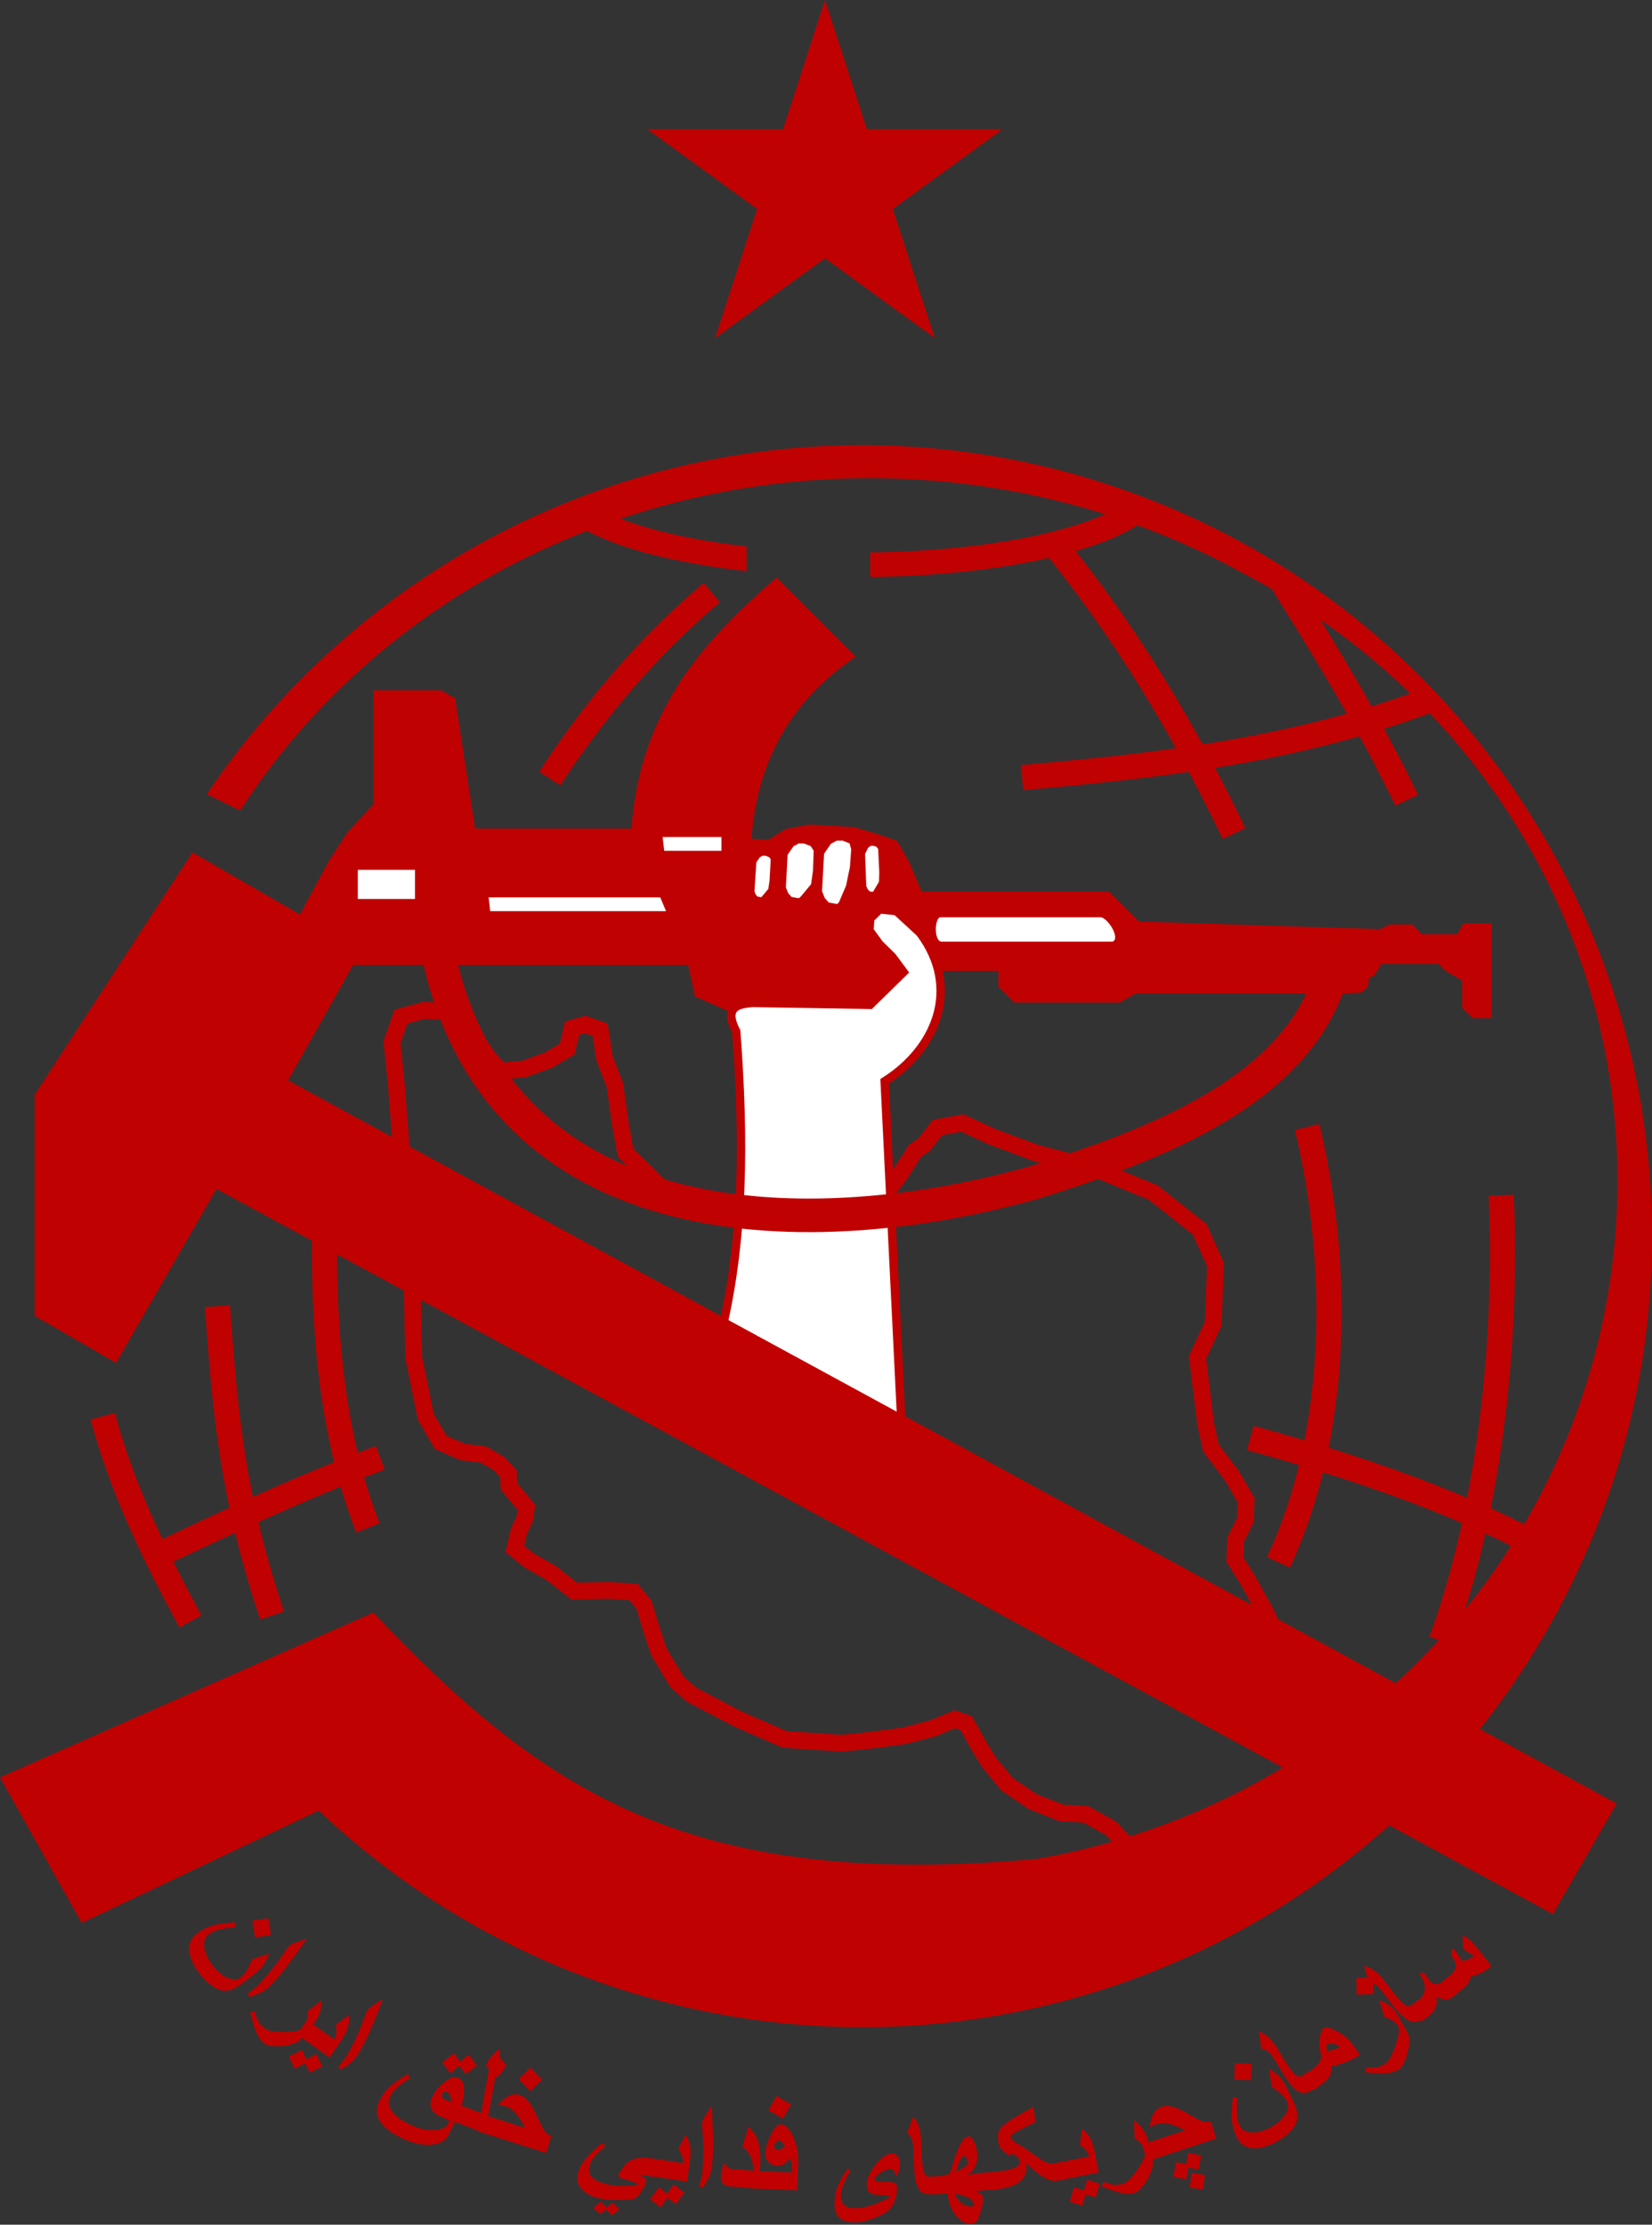
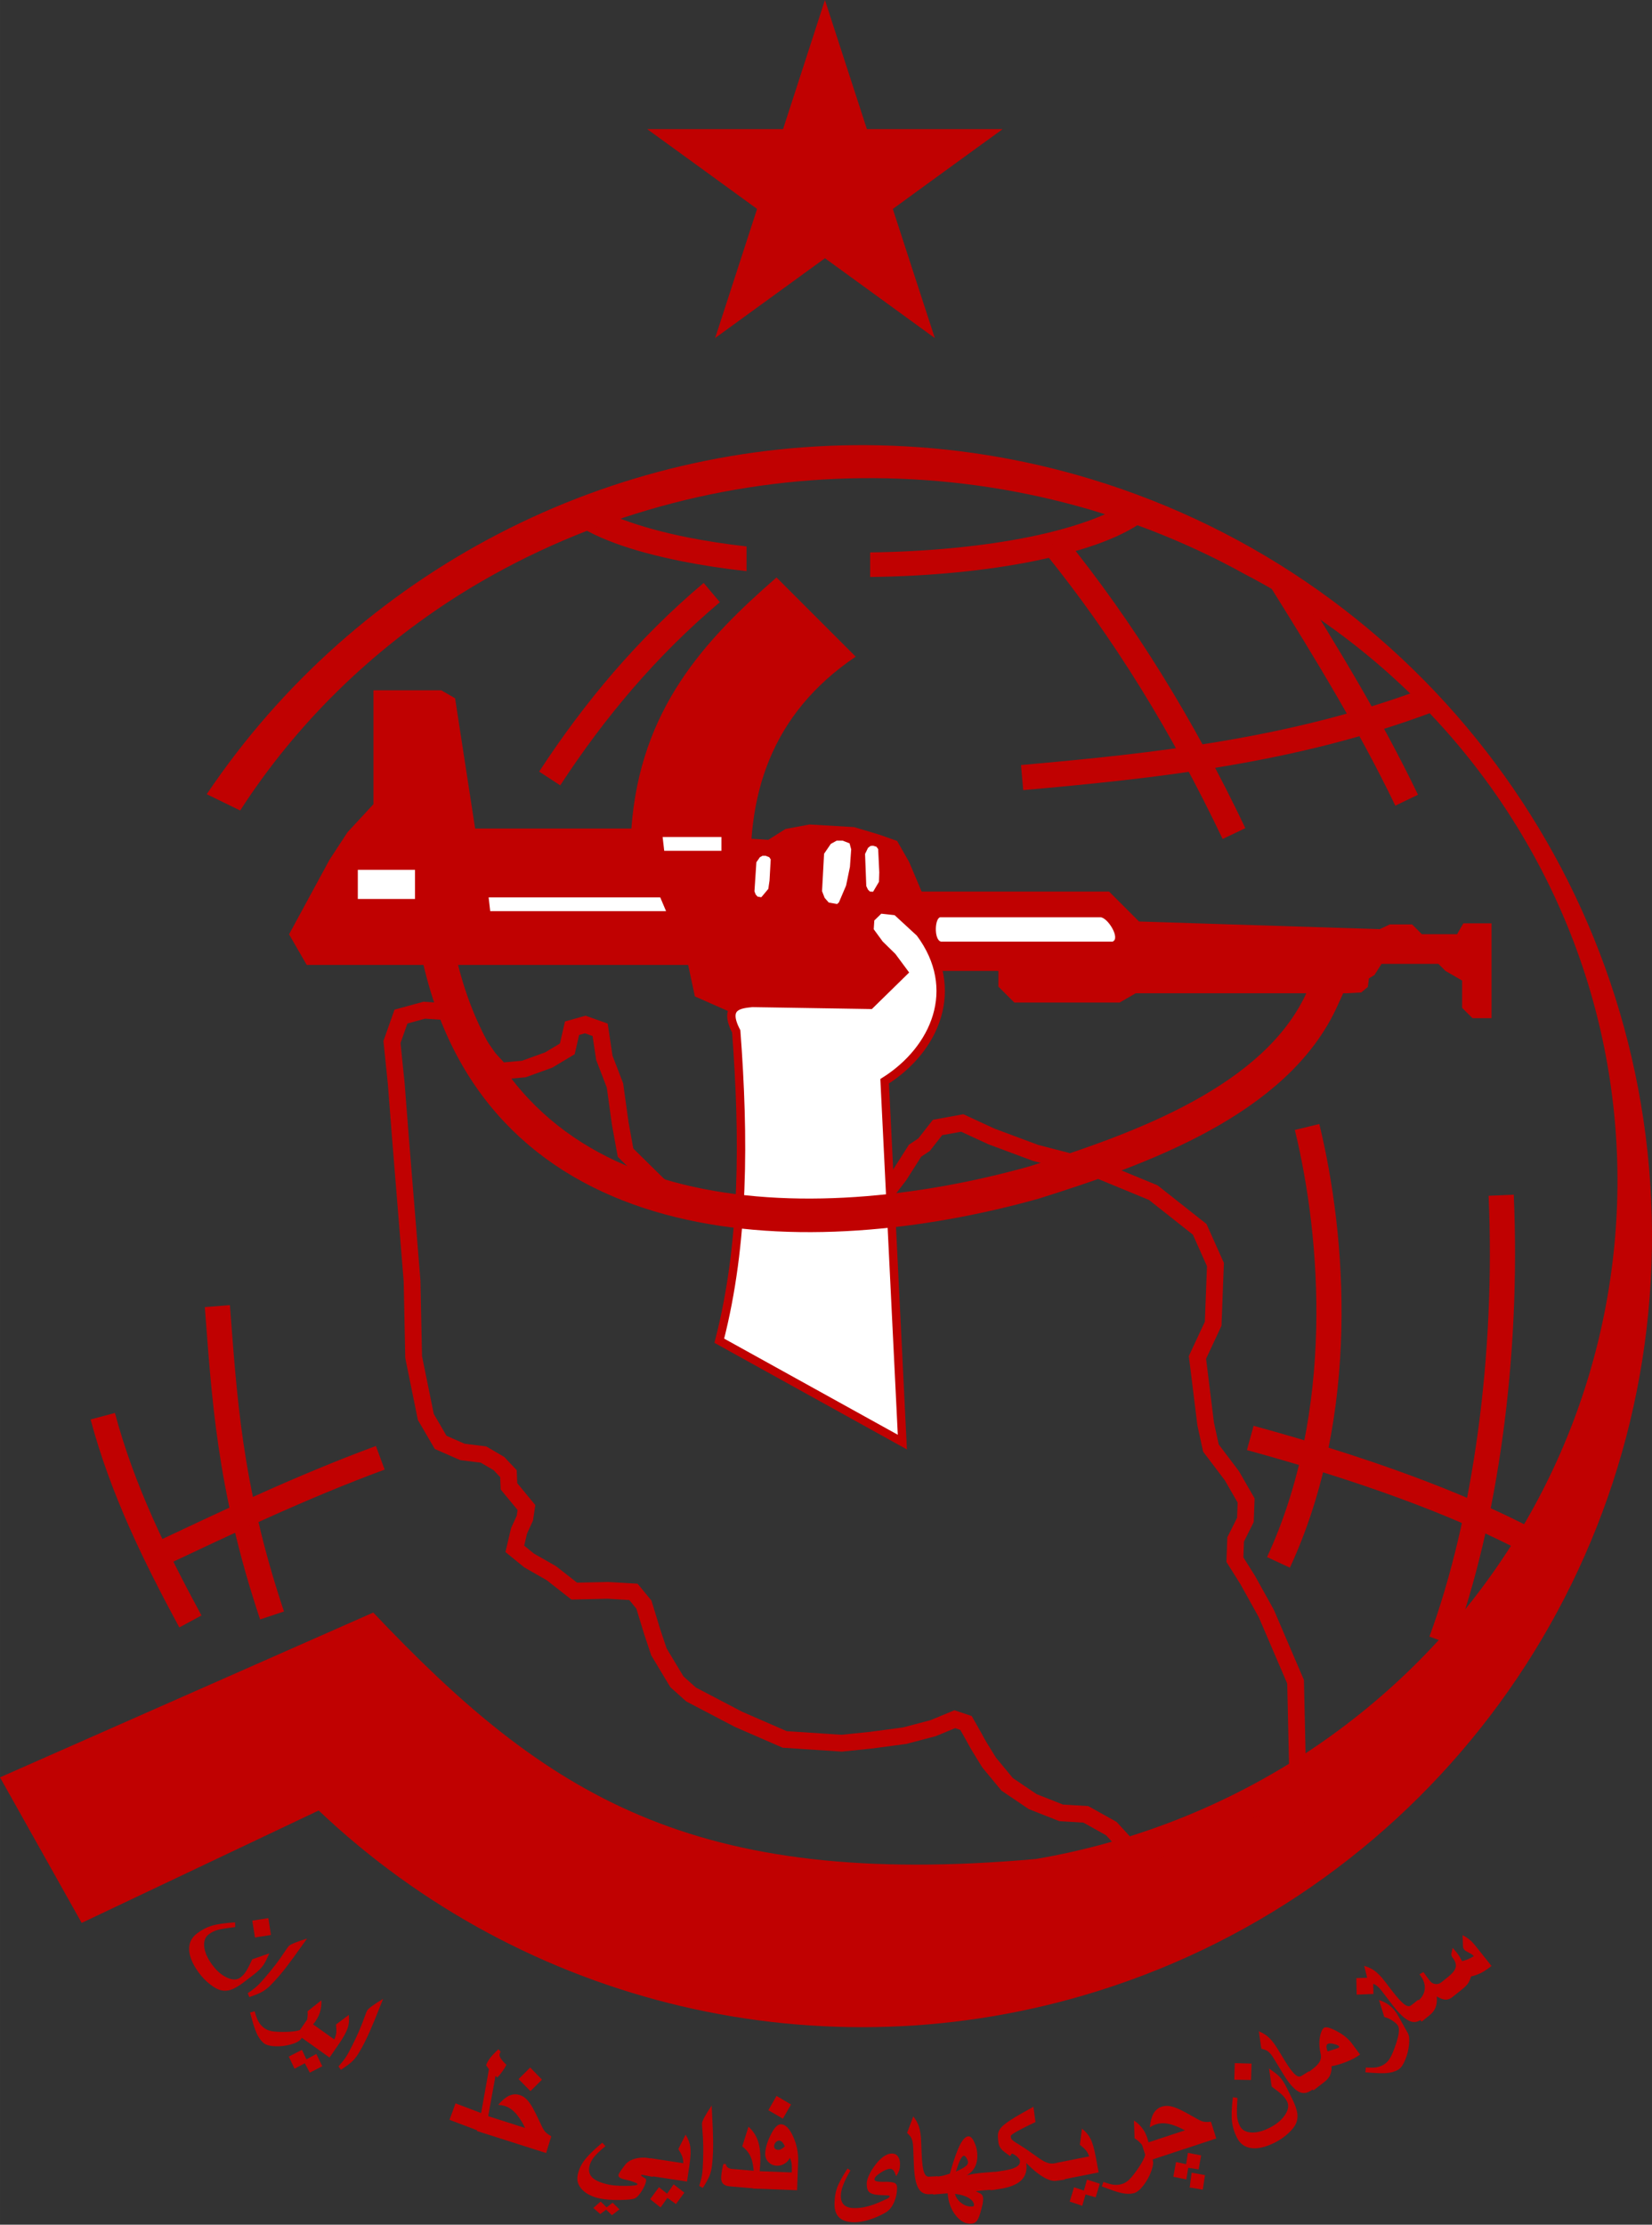
<svg xmlns="http://www.w3.org/2000/svg" xmlns:ns1="http://www.inkscape.org/namespaces/inkscape" xmlns:ns2="http://sodipodi.sourceforge.net/DTD/sodipodi-0.dtd" width="55.576mm" height="74.84mm" viewBox="0 0 196.922 265.181" id="svg2" version="1.1" ns1:version="0.91 r13725" ns2:docname="Emblem_of_the_Organization_of_Iranian_People's_Fedai_Guerrillas.svg">
  <rect x="0" y="0" width="196.922" height="265.181" fill="#333333" stroke="none" />
  <defs id="defs4">
    <path style="fill:none;fill-rule:evenodd;stroke:#00a400;stroke-width:1px;stroke-linecap:butt;stroke-linejoin:miter;stroke-opacity:1" d="m 23.739,602.618 c 13.775,22.842 48.945,32.538 73.857,33.866 40.867,1.853 78.724,-13.077 87.582,-35.015" id="path4220-1" ns1:connector-curvature="0" ns2:nodetypes="ccc" />
  </defs>
  <ns2:namedview id="base" pagecolor="#ffffff" bordercolor="#666666" borderopacity="1.0" ns1:pageopacity="0.0" ns1:pageshadow="2" ns1:zoom="1.979899" ns1:cx="268.04278" ns1:cy="115.65787" ns1:document-units="px" ns1:current-layer="layer1" showgrid="false" ns1:window-width="1680" ns1:window-height="987" ns1:window-x="-8" ns1:window-y="-8" ns1:window-maximized="1" fit-margin-top="0" fit-margin-left="0" fit-margin-right="0" fit-margin-bottom="0" />
  <g ns1:label="Layer 1" ns1:groupmode="layer" id="layer1" transform="translate(-3.152,-369.04)">
    <path style="fill:#c00101;fill-opacity:1;fill-rule:evenodd;stroke:none;stroke-width:1px;stroke-linecap:butt;stroke-linejoin:miter;stroke-opacity:1" d="m 92.589,469.014 c 0.268,0 2.143,0.134 2.143,0.134 l 2.054,-1.295 2.857,-0.536 5.313,0.312 2.991,0.893 2.143,0.759 1.429,2.5 1.83,4.33 -10,3.17 -12.723,-0.893 z" id="path4505" ns1:connector-curvature="0" />
    <path style="fill:none;fill-rule:evenodd;stroke:#c00101;stroke-width:3;stroke-linecap:butt;stroke-linejoin:miter;stroke-miterlimit:4;stroke-dasharray:none;stroke-opacity:1" d="m 15.401,537.85 c 2.33,8.731 6.232,16.676 10.446,24.464" id="path3351-0" ns1:connector-curvature="0" ns2:nodetypes="cc" />
    <path style="fill:none;fill-rule:evenodd;stroke:#c00101;stroke-width:3;stroke-linecap:butt;stroke-linejoin:miter;stroke-miterlimit:4;stroke-dasharray:none;stroke-opacity:1" d="m 29.061,524.725 c 0.824,10.404 1.328,21.362 6.518,36.875" id="path4153-8" ns1:connector-curvature="0" ns2:nodetypes="cc" />
-     <path style="fill:none;fill-rule:evenodd;stroke:#c00101;stroke-width:3;stroke-linecap:butt;stroke-linejoin:miter;stroke-miterlimit:4;stroke-dasharray:none;stroke-opacity:1" d="m 41.829,516.332 c -0.002,6.727 -0.035,21.59 5.179,34.821" id="path4155-3" ns1:connector-curvature="0" ns2:nodetypes="cc" />
    <path style="fill:none;fill-rule:evenodd;stroke:#c00101;stroke-width:3;stroke-linecap:butt;stroke-linejoin:miter;stroke-miterlimit:4;stroke-dasharray:none;stroke-opacity:1" d="m 21.651,554.546 c 8.518,-4.009 17.259,-8.201 26.83,-11.741" id="path4157-5" ns1:connector-curvature="0" ns2:nodetypes="cc" />
    <path style="fill:none;fill-rule:evenodd;stroke:#c00101;stroke-width:3;stroke-linecap:butt;stroke-linejoin:miter;stroke-miterlimit:4;stroke-dasharray:none;stroke-opacity:1" d="m 155.549,555.272 c 8.24,-17.783 6.609,-38.78 3.409,-51.897" id="path4159-3" ns1:connector-curvature="0" ns2:nodetypes="cc" />
    <path style="fill:none;fill-rule:evenodd;stroke:#c00101;stroke-width:3;stroke-linecap:butt;stroke-linejoin:miter;stroke-miterlimit:4;stroke-dasharray:none;stroke-opacity:1" d="m 182.097,511.51 c 0.843,19.208 -1.885,38.774 -7.143,53.125" id="path4161-4" ns1:connector-curvature="0" ns2:nodetypes="cc" />
    <path style="fill:none;fill-rule:evenodd;stroke:#c00101;stroke-width:3;stroke-linecap:butt;stroke-linejoin:miter;stroke-miterlimit:4;stroke-dasharray:none;stroke-opacity:1" d="m 152.186,540.439 c 13.053,3.58 24.473,7.641 33.482,12.411" id="path4163-5" ns1:connector-curvature="0" ns2:nodetypes="cc" />
    <path style="color:#000000;font-style:normal;font-variant:normal;font-weight:normal;font-stretch:normal;font-size:medium;line-height:normal;font-family:sans-serif;text-indent:0;text-align:start;text-decoration:none;text-decoration-line:none;text-decoration-style:solid;text-decoration-color:#000000;letter-spacing:normal;word-spacing:normal;text-transform:none;direction:ltr;block-progression:tb;writing-mode:lr-tb;baseline-shift:baseline;text-anchor:start;white-space:normal;clip-rule:nonzero;display:inline;overflow:visible;visibility:visible;opacity:1;isolation:auto;mix-blend-mode:normal;color-interpolation:sRGB;color-interpolation-filters:linearRGB;solid-color:#000000;solid-opacity:1;fill:#c00101;fill-opacity:1;fill-rule:nonzero;stroke:none;stroke-width:2.929;stroke-linecap:butt;stroke-linejoin:miter;stroke-miterlimit:4;stroke-dasharray:none;stroke-dashoffset:0;stroke-opacity:1;color-rendering:auto;image-rendering:auto;shape-rendering:auto;text-rendering:auto;enable-background:accumulate" d="M 135.115 59.34 C 133.019 61.069 128.548 62.81 122.775 63.986 C 117.345 65.093 110.742 65.76 103.723 65.846 L 103.723 68.775 C 110.919 68.69 117.696 68.012 123.361 66.857 C 129.374 65.632 134.124 63.955 136.979 61.6 L 135.115 59.34 z M 69.402 59.43 L 67.578 61.721 C 70.504 64.051 75.316 65.716 81.373 66.922 C 83.74 67.393 86.298 67.78 88.99 68.08 L 88.99 65.137 C 86.491 64.851 84.127 64.485 81.945 64.051 C 76.125 62.892 71.585 61.168 69.402 59.43 z " transform="translate(3.152,369.04)" id="path4165-4" />
    <path style="fill:none;fill-rule:evenodd;stroke:#c00101;stroke-width:3;stroke-linecap:butt;stroke-linejoin:miter;stroke-miterlimit:4;stroke-dasharray:none;stroke-opacity:1" d="m 68.676,461.833 c 5.339,-8.173 11.625,-15.67 19.319,-22.16" id="path4167-2" ns1:connector-curvature="0" ns2:nodetypes="cc" />
    <path style="fill:none;fill-rule:evenodd;stroke:#c00101;stroke-width:3;stroke-linecap:butt;stroke-linejoin:miter;stroke-miterlimit:4;stroke-dasharray:none;stroke-opacity:1" d="m 124.989,461.726 c 15.692,-1.392 32.363,-3.143 48.715,-9.323" id="path4169-1" ns1:connector-curvature="0" ns2:nodetypes="cc" />
    <path style="fill:none;fill-rule:evenodd;stroke:#c00101;stroke-width:3;stroke-linecap:butt;stroke-linejoin:miter;stroke-miterlimit:4;stroke-dasharray:none;stroke-opacity:1" d="m 128.717,433.802 c 8.391,10.318 15.494,21.923 21.529,34.598" id="path4171-1" ns1:connector-curvature="0" ns2:nodetypes="cc" />
    <path style="fill:none;fill-rule:evenodd;stroke:#c00101;stroke-width:3;stroke-linecap:butt;stroke-linejoin:miter;stroke-miterlimit:4;stroke-dasharray:none;stroke-opacity:1" d="m 155.802,438.095 c 5.385,8.621 10.675,17.281 15.026,26.327" id="path4173-2" ns1:connector-curvature="0" ns2:nodetypes="cc" />
    <path style="opacity:1;fill:#c00101;fill-opacity:1;stroke:none;stroke-width:1.002;stroke-miterlimit:4;stroke-dasharray:none;stroke-dashoffset:0;stroke-opacity:1" d="M 107.973,422.121 C 75.919,421.415 45.708,437.084 27.795,463.707 l 3.986,1.942 c 6.597,-10.228 15.511,-19.018 26.151,-25.727 28.11,-17.598 64.508,-18.545 93.618,-2.436 12.047,6.273 22.349,15.329 30.011,26.381 25.871,37.451 15.934,88.324 -22.227,113.795 -9.95,6.618 -21.113,10.985 -32.701,12.967 -41.007,3.635 -58.419,-7.653 -78.988,-29.375 L 3.152,580.898 12.888,598.247 41.139,584.847 c 24.412,23.156 59.884,31.877 92.931,21.505 39.437,-12.378 66.206,-49.052 66.003,-90.43 -0.202,-41.379 -27.33,-77.79 -66.888,-89.779 -8.183,-2.48 -16.665,-3.833 -25.212,-4.021 z" id="path4175-4" ns1:connector-curvature="0" ns2:nodetypes="ccccccccccccsssc" />
    <path style="fill:none;fill-opacity:1;fill-rule:evenodd;stroke:#c00101;stroke-width:2;stroke-linecap:butt;stroke-linejoin:miter;stroke-miterlimit:4;stroke-dasharray:none;stroke-opacity:1" d="m 50.381,498.167 -0.505,-4.924 1.073,-3.03 2.778,-0.758 3.851,0.253 3.851,5.493 1.389,1.515 2.778,-0.253 2.967,-1.073 2.21,-1.326 0.568,-2.462 1.578,-0.442 1.768,0.631 0.505,3.346 1.263,3.283 0.631,4.546 0.631,3.472 3.914,3.851 4.438,3.145 7.589,0.714 9.821,-0.179 4.286,-1.429 2.589,-3.393 1.875,-2.946 1.071,-0.714 1.607,-2.054 2.946,-0.536 3.482,1.607 5.268,1.964 6.875,1.786 7.143,2.946 5.536,4.375 1.875,4.196 -0.268,7.054 -1.875,4.018 0.982,7.946 0.625,2.857 2.5,3.304 1.696,2.946 -0.089,2.321 -1.161,2.321 -0.089,2.411 1.518,2.411 2.232,4.018 3.482,8.125 0.357,15.893 -19.375,4.821 -2.946,-3.214 -3.036,-1.696 -2.946,-0.179 -3.393,-1.339 -3.036,-2.054 -2.143,-2.589 c 0,0 -1.339,-2.143 -1.518,-2.5 -0.179,-0.357 -1.25,-2.232 -1.25,-2.232 l -1.339,-0.446 -2.589,1.071 -3.393,0.893 -4.018,0.536 -3.482,0.357 -6.786,-0.446 -5.536,-2.411 -5.625,-2.946 -1.696,-1.518 -2.143,-3.571 -0.804,-2.411 -0.982,-3.214 -1.25,-1.518 -3.036,-0.179 -4.018,0.089 -2.727,-2.135 -2.652,-1.515 -1.705,-1.389 0.505,-2.147 0.694,-1.515 0.189,-1.263 -1.2,-1.452 -0.884,-1.073 -0.063,-1.515 -1.136,-1.2 -1.831,-1.073 -2.525,-0.316 -2.589,-1.136 -1.768,-3.03 -1.452,-7.134 -0.189,-9.091 -1.383,-17.033 z" id="path4187" ns1:connector-curvature="0" />
    <path style="fill:none;fill-rule:evenodd;stroke:#00a400;stroke-width:1px;stroke-linecap:butt;stroke-linejoin:miter;stroke-opacity:1" d="m -272.032,-2.662 c 13.775,22.842 48.945,32.538 73.857,33.866 40.867,1.853 78.724,-13.077 87.582,-35.015" id="path4238" ns1:connector-curvature="0" ns2:nodetypes="ccc" />
    <g style="font-style:normal;font-weight:normal;font-size:16.563px;line-height:125%;font-family:sans-serif;letter-spacing:0px;word-spacing:0px;fill:#c00101;fill-opacity:1;stroke:none;stroke-width:1px;stroke-linecap:butt;stroke-linejoin:miter;stroke-opacity:1" id="text4165-4-4-9">
      <g id="g4537" style="fill:#c00101;fill-opacity:1">
        <g transform="translate(-0.126,-3.662)" id="text4165-4" style="font-style:normal;font-weight:normal;font-size:16.563px;line-height:125%;font-family:sans-serif;letter-spacing:0px;word-spacing:0px;fill:#c00101;fill-opacity:1;stroke:none;stroke-width:1px;stroke-linecap:butt;stroke-linejoin:miter;stroke-opacity:1">
          <g style="fill:#c00101;fill-opacity:1;stroke:none;stroke-opacity:1" transform="matrix(0.936,0,0,0.952,3.147,29.948)" id="g4307">
            <path d="m 182.102,612.146 -0.898,0.7 q -0.75,0.585 -1.559,0.236 -0.897,-0.382 -2.14,-1.973 l -1.411,-1.807 q -0.48,-0.615 -0.921,-0.822 -0.212,-0.1 -0.756,-0.175 l -0.545,-2.125 q 0.768,0.217 1.302,0.597 0.624,0.442 1.322,1.336 l 0.975,1.249 q 1.035,1.325 1.615,1.698 0.463,0.302 0.771,0.062 l 0.898,-0.7 1.347,1.724 z" style="font-weight:bold;fill:#c00101;fill-opacity:1;stroke:none;stroke-opacity:1" id="path4257" ns1:connector-curvature="0" />
            <path d="m 179.437,614.61 q 0.242,0.427 0.148,1.415 -0.098,0.982 -0.468,1.878 -0.409,0.992 -0.932,1.29 -0.622,0.354 -1.534,0.411 -0.792,0.053 -2.625,-0.097 l 0.051,-0.603 q 0.874,0.058 1.346,-0.017 0.472,-0.074 0.924,-0.332 0.487,-0.278 0.82,-0.828 0.333,-0.551 0.753,-1.771 0.586,-1.704 0.268,-2.264 -0.159,-0.28 -0.643,-0.606 -0.548,-0.373 -1.11,-0.507 l -0.675,-2.115 q 0.758,0.216 1.38,0.704 0.622,0.488 1.082,1.3 l 1.214,2.141 z m -4.426,-6.968 0.041,2.051 -2.137,0.088 -0.042,-2.069 2.138,-0.07 z" style="font-weight:bold;fill:#c00101;fill-opacity:1;stroke:none;stroke-opacity:1" id="path4259" ns1:connector-curvature="0" />
            <path d="m 173.345,617.275 q -0.678,0.512 -1.795,0.941 -0.983,0.378 -1.835,0.525 0.049,0.844 -0.369,1.433 -0.202,0.284 -0.66,0.63 l -1.279,0.966 -1.324,-1.754 1.279,-0.966 q 0.581,-0.439 0.817,-0.84 0.303,-0.512 0.135,-1.084 -0.25,-1.097 -0.074,-2.06 0.155,-0.856 0.51,-1.125 0.329,-0.249 1.563,0.378 1.304,0.666 1.971,1.549 l 1.061,1.406 z m -2.678,-1.035 q -0.107,-0.142 -0.648,-0.28 -0.602,-0.153 -0.828,0.018 -0.252,0.19 0.012,0.902 0.433,-0.125 0.656,-0.192 0.669,-0.202 0.734,-0.251 0.142,-0.107 0.074,-0.198 z" style="font-weight:bold;fill:#c00101;fill-opacity:1;stroke:none;stroke-opacity:1" id="path4261" ns1:connector-curvature="0" />
            <path d="m 167.993,621.239 -0.964,0.596 q -0.805,0.498 -1.571,0.06 -0.849,-0.482 -1.915,-2.207 l -1.21,-1.959 q -0.412,-0.667 -0.827,-0.923 -0.2,-0.123 -0.731,-0.26 l -0.318,-2.179 q 0.739,0.303 1.229,0.741 0.572,0.511 1.171,1.48 l 0.837,1.354 q 0.888,1.437 1.424,1.874 0.427,0.353 0.758,0.149 l 0.964,-0.596 1.155,1.87 z" style="font-weight:bold;fill:#c00101;fill-opacity:1;stroke:none;stroke-opacity:1" id="path4263" ns1:connector-curvature="0" />
            <path d="m 164.746,622.915 q 0.498,0.998 0.605,1.703 0.104,0.698 -0.161,1.291 -0.258,0.59 -1.004,1.252 -0.735,0.666 -1.648,1.121 -1.759,0.879 -3.036,0.713 -1.266,-0.162 -1.853,-1.341 -0.501,-1.005 -0.612,-1.989 -0.125,-1.085 0.113,-3.038 l 0.586,0.087 q -0.107,1.58 -0.058,2.242 0.057,0.658 0.349,1.244 0.379,0.759 1.431,0.839 1.056,0.068 2.381,-0.594 1.303,-0.651 1.945,-1.595 0.642,-0.944 0.281,-1.667 -0.224,-0.448 -0.603,-0.81 -0.372,-0.365 -1.369,-1.077 l -0.336,-2.271 q 0.965,0.665 1.254,0.955 0.531,0.521 1.014,1.49 l 0.721,1.446 z m -5.219,-4.502 -0.061,2.054 -2.134,-0.036 0.061,-2.072 2.134,0.054 z" style="font-weight:bold;fill:#c00101;fill-opacity:1;stroke:none;stroke-opacity:1" id="path4265" ns1:connector-curvature="0" />
            <path d="m 155.036,627.79 -8.792,2.846 -0.674,-2.093 5.474,-1.772 q -1.241,-0.66 -2.171,-0.827 -0.822,-0.15 -1.492,0.067 -0.2,0.065 -0.362,0.143 -0.157,0.068 -0.45,0.239 0.111,-1.106 0.478,-1.735 0.375,-0.631 1.037,-0.845 0.508,-0.164 1.057,-0.07 0.549,0.094 1.31,0.451 0.601,0.281 1.742,0.923 0.786,0.459 1.148,0.554 0.37,0.093 1.02,0.027 l 0.674,2.093 z m -1.927,2.119 -0.32,1.752 -1.323,-0.2 -0.245,1.456 -1.654,-0.331 0.341,-1.844 1.291,0.262 0.224,-1.415 1.685,0.321 z m 0.489,2.467 -0.28,1.824 -1.67,-0.275 0.254,-1.849 1.695,0.301 z" style="font-weight:bold;fill:#c00101;fill-opacity:1;stroke:none;stroke-opacity:1" id="path4267" ns1:connector-curvature="0" />
            <path d="m 146.963,630.566 q 0.117,0.479 -0.24,1.407 -0.358,0.92 -0.955,1.683 -0.66,0.845 -1.242,0.987 -0.691,0.17 -1.581,-0.028 -0.774,-0.168 -2.49,-0.82 l 0.211,-0.568 q 0.822,0.298 1.294,0.356 0.472,0.059 0.975,-0.065 0.542,-0.133 1.01,-0.573 0.467,-0.439 1.199,-1.501 1.021,-1.483 0.868,-2.111 -0.077,-0.314 -0.453,-0.763 -0.425,-0.512 -0.927,-0.796 l -0.077,-2.228 q 0.668,0.419 1.133,1.062 0.465,0.643 0.687,1.554 l 0.586,2.403 z" style="font-weight:bold;fill:#c00101;fill-opacity:1;stroke:none;stroke-opacity:1" id="path4269" ns1:connector-curvature="0" />
            <path d="m 140.061,632.036 -4.971,0.969 -0.417,-2.159 4.177,-0.814 q -0.192,-0.523 -0.494,-0.851 -0.159,-0.183 -0.694,-0.606 l 0.27,-2.013 q 0.726,0.559 1.083,1.255 0.365,0.695 0.646,2.147 l 0.4,2.072 z m 0.143,1.422 -0.528,1.701 -1.289,-0.358 -0.419,1.416 -1.602,-0.528 0.561,-1.79 1.25,0.415 0.393,-1.378 1.633,0.522 z" style="font-weight:bold;fill:#c00101;fill-opacity:1;stroke:none;stroke-opacity:1" id="path4271" ns1:connector-curvature="0" />
            <path d="m 126.306,634.274 -0.305,-2.178 1.362,-0.193 q 0.865,-0.123 1.3,-0.225 0.68,-0.162 1.022,-0.398 0.402,-0.278 0.343,-0.702 -0.03,-0.216 -0.347,-0.498 -0.317,-0.282 -0.67,-0.411 l -0.241,0.32 q -0.699,-0.497 -0.874,-0.644 -0.519,-0.441 -0.601,-1.025 -0.113,-0.809 -0.047,-1.153 0.095,-0.487 0.565,-0.921 0.398,-0.367 1.096,-0.809 0.563,-0.357 1.374,-0.807 0.729,-0.397 1.464,-0.804 l 0.267,1.906 -0.82,0.386 q -0.941,0.452 -1.533,0.781 -0.818,0.459 -0.799,0.595 0.009,0.121 0.015,0.169 0.026,0.184 0.221,0.352 0.26,0.224 1.052,0.684 0.579,0.342 1.641,1.098 0.899,0.648 1.33,0.865 0.651,0.332 1.18,0.257 l 1.153,-0.164 0.305,2.178 -1.089,0.155 q -0.601,0.085 -1.41,-0.331 -0.66,-0.339 -1.39,-0.946 -0.388,-0.321 -1.031,-0.948 0.187,1.337 -0.601,2.127 -0.845,0.847 -2.92,1.141 l -1.009,0.143 z" style="font-weight:bold;fill:#c00101;fill-opacity:1;stroke:none;stroke-opacity:1" id="path4273" ns1:connector-curvature="0" />
            <path d="m 127.002,634.153 -1.645,0.134 q -0.185,0.015 -0.378,0.039 -0.193,0.016 -0.57,0.079 0.304,0.146 0.607,0.283 0.291,0.187 0.317,0.518 0.025,0.314 -0.036,0.676 -0.032,0.205 -0.177,0.736 -0.258,1.035 -0.52,1.413 -0.261,0.386 -0.713,0.423 -1.121,0.091 -2.029,-1.027 -0.9,-1.111 -1.033,-2.771 l -1.838,0.15 -0.175,-2.192 0.726,-0.059 q 0.435,-0.036 0.88,-0.153 0.499,-0.154 0.697,-0.211 0.701,-2.499 1.3,-3.635 0.529,-0.992 1.037,-1.034 0.411,-0.034 0.774,0.748 0.313,0.672 0.367,1.349 0.075,0.935 -0.243,1.626 -0.345,0.758 -1.124,1.163 0.581,-0.145 1.063,-0.208 0.481,-0.072 0.892,-0.105 l 1.645,-0.134 0.175,2.192 z m -3.583,-3.415 q -0.017,-0.21 -0.194,-0.503 -0.178,-0.294 -0.339,-0.281 -0.21,0.017 -0.455,0.5 -0.238,0.474 -0.555,1.481 0.901,-0.398 1.23,-0.652 0.336,-0.263 0.314,-0.545 z m 0.77,5.373 q -0.036,-0.451 -0.584,-0.812 -0.659,-0.433 -1.848,-0.579 0.186,0.699 0.84,1.173 0.655,0.474 1.364,0.416 0.242,-0.02 0.228,-0.197 z" style="font-weight:bold;fill:#c00101;fill-opacity:1;stroke:none;stroke-opacity:1" id="path4275" ns1:connector-curvature="0" />
            <path d="m 119.643,634.72 -1.131,0.048 q -0.945,0.04 -1.397,-0.718 -0.503,-0.837 -0.585,-2.865 l -0.093,-2.303 q -0.032,-0.784 -0.267,-1.211 -0.114,-0.206 -0.509,-0.586 l 0.791,-2.057 q 0.495,0.627 0.706,1.249 0.248,0.726 0.294,1.865 l 0.064,1.592 q 0.068,1.689 0.321,2.334 0.199,0.518 0.587,0.501 l 1.131,-0.048 0.089,2.198 z" style="font-weight:bold;fill:#c00101;fill-opacity:1;stroke:none;stroke-opacity:1" id="path4277" ns1:connector-curvature="0" />
            <path d="m 114.758,631.017 q -0.004,0.445 -0.095,0.735 -0.091,0.29 -0.387,0.766 -0.213,-0.576 -0.366,-0.747 -0.144,-0.179 -0.427,-0.181 -0.437,-0.003 -1.209,0.493 -0.765,0.488 -0.767,0.828 -0.002,0.178 0.305,0.253 0.218,0.05 0.679,0.053 0.121,5.2e-4 0.235,0.002 0.121,5.2e-4 0.243,-0.006 0.882,0.006 1.171,0.186 0.249,0.155 0.245,0.6 -0.008,0.873 -0.338,1.672 -0.413,1.008 -1.185,1.431 -0.967,0.535 -2.013,0.86 -1.038,0.324 -1.936,0.318 -2.515,-0.017 -2.495,-2.274 0.01,-1.14 0.3,-1.963 0.323,-0.92 1.356,-2.49 l 0.37,0.245 q -0.607,1.007 -0.913,1.797 -0.306,0.782 -0.311,1.373 -0.013,1.528 1.709,1.54 0.647,0.004 1.23,-0.105 0.583,-0.117 1.184,-0.323 0.389,-0.135 0.893,-0.35 0.804,-0.35 0.852,-0.374 0.366,-0.192 0.367,-0.345 4.9e-4,-0.081 -0.395,-0.1 -0.388,-0.027 -0.55,-0.028 -1.245,-0.009 -1.663,-0.367 -0.337,-0.293 -0.33,-1.078 0.003,-0.372 0.243,-0.936 0.248,-0.564 0.641,-1.12 0.598,-0.845 1.192,-1.278 0.594,-0.433 1.16,-0.429 0.469,0.003 0.741,0.369 0.272,0.366 0.267,0.972 z" style="font-weight:bold;fill:#c00101;fill-opacity:1;stroke:none;stroke-opacity:1" id="path4279" ns1:connector-curvature="0" />
            <path d="m 101.65,634.27 -5.609,-0.211 0.083,-2.198 4.849,0.183 q 0.026,-0.703 -0.003,-1.004 -0.047,-0.463 -0.237,-0.81 -0.277,0.491 -0.724,0.742 -0.446,0.25 -0.939,0.232 -0.647,-0.024 -1.075,-0.469 -0.428,-0.445 -0.404,-1.092 0.036,-0.954 0.667,-2.241 0.693,-1.414 1.347,-1.39 0.849,0.032 1.544,1.539 0.696,1.507 0.634,3.156 l -0.134,3.564 z m -1.549,-5.505 q -0.204,-0.388 -0.368,-0.54 -0.156,-0.16 -0.35,-0.167 -0.242,-0.009 -0.445,0.202 -0.202,0.211 -0.213,0.502 -0.007,0.186 0.134,0.321 0.149,0.127 0.383,0.136 0.186,0.007 0.376,-0.091 0.198,-0.106 0.483,-0.362 z m 0.78,-5.231 -1.038,1.774 -1.854,-1.057 1.047,-1.79 1.845,1.073 z" style="font-weight:bold;fill:#c00101;fill-opacity:1;stroke:none;stroke-opacity:1" id="path4281" ns1:connector-curvature="0" />
            <path d="m 96.702,634.091 -3.65,-0.31 q -0.532,-0.045 -0.795,-0.295 -0.323,-0.303 -0.271,-0.924 0.03,-0.355 0.097,-0.763 0.075,-0.408 0.183,-0.82 l 0.308,0.01 q 0.041,0.288 0.247,0.435 0.215,0.148 0.529,0.175 l 2.772,0.235 q -0.085,-1.2 -0.484,-1.948 -0.329,-0.62 -0.969,-1.105 l 0.793,-2.465 q 0.981,0.871 1.312,2.14 0.307,1.17 0.147,3.048 l -0.219,2.587 z" style="font-weight:bold;fill:#c00101;fill-opacity:1;stroke:none;stroke-opacity:1" id="path4283" ns1:connector-curvature="0" />
            <path d="m 90.815,631.192 q -0.086,0.715 -0.326,1.288 -0.239,0.566 -0.841,1.504 l -0.459,-0.251 q 0.316,-1.005 0.394,-1.647 0.059,-0.49 0.093,-1.447 0.034,-0.957 0.024,-1.895 -0.008,-0.946 -0.127,-2.263 -0.042,-0.461 -0.022,-0.63 0.03,-0.249 0.35,-0.813 0.321,-0.572 0.873,-1.369 l 0.14,2.9 q 0.07,1.654 0.031,2.855 -0.03,0.925 -0.131,1.768 z" style="font-weight:bold;fill:#c00101;fill-opacity:1;stroke:none;stroke-opacity:1" id="path4285" ns1:connector-curvature="0" />
            <path d="m 87.631,633.186 -5.006,-0.752 0.327,-2.175 4.207,0.632 q -0.006,-0.557 -0.182,-0.968 -0.089,-0.226 -0.452,-0.804 l 0.926,-1.807 q 0.498,0.77 0.602,1.546 0.112,0.777 -0.108,2.241 l -0.313,2.087 z m -0.339,1.388 -1.065,1.427 -1.095,-0.77 -0.866,1.195 -1.333,-1.034 1.125,-1.499 1.04,0.81 0.83,-1.168 1.365,1.039 z" style="font-weight:bold;fill:#c00101;fill-opacity:1;stroke:none;stroke-opacity:1" id="path4287" ns1:connector-curvature="0" />
            <path d="m 83.274,632.599 -0.816,-0.165 q -0.357,-0.072 -0.518,-0.088 -0.154,-0.015 -0.171,0.073 0.203,0.181 0.39,0.277 0.196,0.089 0.242,0.189 0.047,0.092 0.011,0.274 -0.114,0.563 -0.597,1.282 -0.474,0.713 -0.822,0.84 -0.343,0.186 -1.858,0.21 -1.508,0.033 -2.555,-0.178 -1.49,-0.301 -2.285,-1.106 -0.794,-0.804 -0.593,-1.803 0.196,-0.967 0.778,-1.765 0.706,-0.963 2.359,-2.32 l 0.408,0.429 q -1.036,0.838 -1.489,1.407 -0.445,0.57 -0.569,1.18 -0.172,0.848 0.443,1.401 0.624,0.547 2.09,0.843 0.761,0.154 2.165,0.149 1.404,-0.005 1.445,-0.211 0.019,-0.095 -0.48,-0.279 -0.499,-0.183 -1.117,-0.308 -0.904,-0.183 -0.824,-0.579 0.037,-0.182 0.345,-0.607 0.216,-0.295 0.441,-0.587 0.426,-0.599 1.332,-0.836 0.914,-0.236 1.818,-0.053 l 0.864,0.175 -0.436,2.156 z m -4.247,4.067 -0.956,0.731 -0.734,-0.693 -0.753,0.541 -0.887,-0.757 0.937,-0.801 0.76,0.731 0.763,-0.588 0.871,0.836 z" style="font-weight:bold;fill:#c00101;fill-opacity:1;stroke:none;stroke-opacity:1" id="path4289" ns1:connector-curvature="0" />
            <path d="m 69.689,629.615 -8.813,-2.76 0.657,-2.099 5.487,1.719 q -0.632,-1.257 -1.294,-1.931 -0.584,-0.598 -1.255,-0.808 -0.201,-0.063 -0.378,-0.093 -0.167,-0.035 -0.505,-0.065 0.729,-0.839 1.391,-1.141 0.67,-0.299 1.334,-0.091 0.509,0.16 0.903,0.554 0.393,0.394 0.808,1.126 0.328,0.577 0.889,1.761 0.376,0.83 0.616,1.117 0.248,0.29 0.817,0.612 l -0.657,2.099 z m -0.528,-9.191 -1.468,1.439 -1.511,-1.507 1.48,-1.452 1.498,1.52 z" style="font-weight:bold;fill:#c00101;fill-opacity:1;stroke:none;stroke-opacity:1" id="path4291" ns1:connector-curvature="0" />
            <path d="m 61.552,627.008 -4.168,-1.553 0.768,-2.061 3.259,1.214 1,-5.487 -0.366,-0.499 q 0.167,-0.447 0.472,-0.851 0.389,-0.511 1.102,-1.151 l 0.281,0.312 q -0.017,0.045 -0.121,0.231 -0.093,0.25 0.138,0.604 0.201,0.317 0.719,0.803 -0.249,0.46 -0.558,0.871 -0.301,0.414 -0.603,0.716 l -0.233,-0.208 -0.921,4.999 -0.768,2.061 z" style="font-weight:bold;fill:#c00101;fill-opacity:1;stroke:none;stroke-opacity:1" id="path4293" ns1:connector-curvature="0" />
-             <path d="m 57.912,626.011 q -0.659,1.459 -1.031,1.851 -0.379,0.388 -1.203,0.601 -1.807,0.444 -4.246,-0.657 -1.025,-0.463 -1.744,-0.991 -0.712,-0.526 -1.1,-1.1 -0.388,-0.575 -0.449,-1.188 -0.064,-0.606 0.219,-1.232 0.493,-1.091 1.228,-1.815 0.815,-0.803 2.482,-1.763 l 0.302,0.509 q -1.107,0.663 -1.7,1.211 -0.59,0.559 -0.869,1.178 -0.409,0.907 0.296,1.82 0.71,0.924 2.383,1.679 1.518,0.686 2.949,0.622 1.431,-0.064 1.77,-0.816 0.043,-0.096 0.069,-0.173 0.037,-0.081 0.063,-0.238 l -1.16,-0.497 q -0.825,-0.355 -1.095,-0.974 -0.263,-0.616 0.07,-1.353 0.489,-1.084 1.52,-1.913 1.105,-0.894 1.834,-0.565 0.796,0.359 0.745,1.712 -0.042,1.232 -0.747,2.795 l -0.586,1.297 z m -0.336,-2.814 q 0.011,-0.554 -0.113,-0.832 -0.12,-0.285 -0.407,-0.415 -0.184,-0.083 -0.348,-0.015 -0.153,0.064 -0.236,0.248 -0.22,0.486 0.4,0.766 0.111,0.05 0.192,0.086 0.081,0.037 0.136,0.052 l 0.377,0.108 z m 3.302,-4.543 -1.412,1.084 -0.845,-1.038 -1.158,0.915 -1.002,-1.357 1.49,-1.138 0.78,1.062 1.115,-0.898 1.032,1.371 z" style="font-weight:bold;fill:#c00101;fill-opacity:1;stroke:none;stroke-opacity:1" id="path4295" ns1:connector-curvature="0" />
            <path d="m 45.789,617.149 q -0.38,0.612 -0.839,1.031 -0.456,0.412 -1.397,1.008 l -0.31,-0.421 q 0.711,-0.777 1.052,-1.327 0.26,-0.419 0.695,-1.273 0.434,-0.853 0.822,-1.708 0.392,-0.861 0.84,-2.106 0.156,-0.436 0.246,-0.58 0.132,-0.213 0.661,-0.589 0.533,-0.383 1.37,-0.873 l -1.097,2.688 q -0.635,1.529 -1.176,2.601 -0.417,0.826 -0.865,1.548 z" style="font-weight:bold;fill:#c00101;fill-opacity:1;stroke:none;stroke-opacity:1" id="path4297" ns1:connector-curvature="0" />
            <path d="m 42.107,617.656 -4.146,-2.905 1.262,-1.802 3.484,2.441 q 0.243,-0.501 0.269,-0.947 0.021,-0.242 -0.046,-0.921 l 1.634,-1.205 q 0.102,0.911 -0.15,1.652 -0.246,0.746 -1.095,1.958 l -1.211,1.729 z m -0.923,1.091 -1.589,0.802 -0.637,-1.177 -1.308,0.683 -0.732,-1.52 1.675,-0.841 0.569,1.189 1.263,-0.675 0.759,1.539 z" style="font-weight:bold;fill:#c00101;fill-opacity:1;stroke:none;stroke-opacity:1" id="path4299" ns1:connector-curvature="0" />
-             <path d="m 38.417,615.394 q -0.319,0.376 -1.279,0.634 -0.955,0.251 -1.922,0.217 -1.07,-0.037 -1.527,-0.424 -0.543,-0.46 -0.905,-1.296 -0.318,-0.725 -0.798,-2.499 l 0.583,-0.163 q 0.242,0.841 0.472,1.258 0.23,0.417 0.625,0.752 0.426,0.361 1.056,0.48 0.63,0.12 1.918,0.088 1.798,-0.046 2.216,-0.54 0.209,-0.247 0.351,-0.815 0.165,-0.645 0.1,-1.219 l 1.757,-1.374 q 0.054,0.787 -0.193,1.542 -0.247,0.755 -0.853,1.471 l -1.599,1.889 z" style="font-weight:bold;fill:#c00101;fill-opacity:1;stroke:none;stroke-opacity:1" id="path4301" ns1:connector-curvature="0" />
+             <path d="m 38.417,615.394 q -0.319,0.376 -1.279,0.634 -0.955,0.251 -1.922,0.217 -1.07,-0.037 -1.527,-0.424 -0.543,-0.46 -0.905,-1.296 -0.318,-0.725 -0.798,-2.499 l 0.583,-0.163 q 0.242,0.841 0.472,1.258 0.23,0.417 0.625,0.752 0.426,0.361 1.056,0.48 0.63,0.12 1.918,0.088 1.798,-0.046 2.216,-0.54 0.209,-0.247 0.351,-0.815 0.165,-0.645 0.1,-1.219 l 1.757,-1.374 q 0.054,0.787 -0.193,1.542 -0.247,0.755 -0.853,1.471 z" style="font-weight:bold;fill:#c00101;fill-opacity:1;stroke:none;stroke-opacity:1" id="path4301" ns1:connector-curvature="0" />
            <path d="m 34.552,608.646 q -0.515,0.502 -1.063,0.798 -0.541,0.29 -1.598,0.643 l -0.2,-0.483 q 0.877,-0.584 1.34,-1.035 0.353,-0.344 0.98,-1.068 0.627,-0.724 1.208,-1.46 0.587,-0.742 1.322,-1.842 0.257,-0.386 0.378,-0.504 0.18,-0.175 0.783,-0.413 0.609,-0.244 1.539,-0.518 l -1.712,2.346 q -0.984,1.331 -1.767,2.242 -0.604,0.701 -1.212,1.294 z" style="font-weight:bold;fill:#c00101;fill-opacity:1;stroke:none;stroke-opacity:1" id="path4303" ns1:connector-curvature="0" />
            <path d="m 31.146,608.256 q -0.893,0.669 -1.568,0.902 -0.668,0.228 -1.299,0.074 -0.626,-0.147 -1.41,-0.763 -0.786,-0.604 -1.397,-1.419 -1.178,-1.573 -1.242,-2.859 -0.066,-1.275 0.989,-2.065 0.9,-0.674 1.848,-0.96 1.045,-0.318 3.009,-0.435 l 0.019,0.592 q -1.574,0.179 -2.216,0.347 -0.637,0.174 -1.162,0.567 -0.68,0.509 -0.57,1.559 0.121,1.051 1.008,2.236 0.873,1.165 1.916,1.626 1.043,0.461 1.69,-0.023 0.401,-0.301 0.689,-0.739 0.293,-0.432 0.816,-1.541 l 2.174,-0.74 q -0.483,1.069 -0.716,1.405 -0.418,0.616 -1.285,1.266 l -1.294,0.97 z m 3.498,-5.946 -2.032,0.31 -0.345,-2.106 2.049,-0.313 0.327,2.109 z" style="font-weight:bold;fill:#c00101;fill-opacity:1;stroke:none;stroke-opacity:1" id="path4305" ns1:connector-curvature="0" />
          </g>
        </g>
        <path ns1:connector-curvature="0" id="path4353" style="font-weight:bold;fill:#c00101;fill-opacity:1" d="m 180.941,603.378 q -0.708,0.564 -1.257,0.836 -0.549,0.272 -1.181,0.413 -0.16,0.552 -0.386,0.866 -0.219,0.309 -0.795,0.767 l -1.031,0.821 q -0.424,0.338 -0.847,0.313 -0.423,-0.025 -1.027,-0.381 0.075,0.808 -0.173,1.379 -0.211,0.488 -0.723,0.896 l -0.905,0.721 -1.371,-1.721 0.905,-0.721 q 0.664,-0.529 0.81,-1.255 0.188,-0.946 -0.603,-1.939 l 0.468,-0.269 q 0.149,0.213 0.342,0.482 0.194,0.269 0.446,0.586 0.257,0.323 0.65,0.361 0.393,0.039 0.677,-0.188 l 0.778,-0.62 q 0.772,-0.615 0.929,-1.092 0.192,-0.577 -0.372,-1.285 -0.121,-0.152 -0.122,-0.348 0.001,-0.115 0.068,-0.395 l 0.089,-0.381 q 0.108,0.11 0.281,0.314 0.168,0.197 0.218,0.261 0.277,0.348 0.634,1.004 0.325,-0.073 0.681,-0.222 0.356,-0.15 0.714,-0.362 -0.171,-0.215 -0.602,-0.431 -0.43,-0.216 -0.526,-0.336 -0.131,-0.164 -0.157,-0.288 -0.013,-0.042 -0.017,-0.307 l -0.042,-1.156 q 0.488,0.262 0.82,0.536 0.333,0.262 0.721,0.749 l 1.905,2.391 z" />
      </g>
    </g>
    <path style="fill:#c00101;fill-opacity:1;fill-rule:evenodd;stroke:none;stroke-width:1px;stroke-linecap:butt;stroke-linejoin:miter;stroke-opacity:1" d="m 59.788,467.8 18.625,0 c 1.044,-14.255 8.744,-22.477 17.299,-29.926 l 9.439,9.439 c -10.13,6.857 -13.206,16.628 -12.406,28 l 42.613,0 3.569,3.569 28.696,0.913 1.2,-0.568 2.652,0 1.168,1.168 4.198,0 0.746,-1.291 3.358,0 0,11.298 -2.273,0 -1.231,-1.231 0,-3.251 -1.984,-1.145 -0.842,-0.842 -6.779,0 -0.844,1.325 -0.663,0.41 -0.126,1.01 -0.789,0.663 -1.736,0.095 -25.149,0 -1.916,1.106 -12.548,0 -1.906,-1.906 0,-1.862 -9.478,0 -6.473,6.473 -12.455,0 -7.768,-3.438 -0.804,-3.75 -26.071,0 -19.396,0 -2.105,-3.646 4.82,-8.888 2.147,-3.283 3.094,-3.346 0,-13.574 8.081,0 1.649,0.952 z" id="path4405" ns1:connector-curvature="0" ns2:nodetypes="cccccccccccccccccccccccccccccccccccccccccccccc" />
    <path style="fill:#ffffff;fill-rule:evenodd;stroke:#c00101;stroke-width:1px;stroke-linecap:butt;stroke-linejoin:miter;stroke-opacity:1" d="m 88.893,528.851 c 3.008,-11.699 2.966,-24.233 2.02,-36.871 -1.629,-3.119 0.549,-3.249 1.901,-3.392 l 14.066,0.226 3.984,-3.905 -1.357,-1.831 -1.515,-1.484 -1.2,-1.641 0.095,-1.421 1.136,-1.105 1.989,0.221 2.809,2.589 c 4.99,6.688 1.79,13.904 -4.217,17.685 l 2.11,43.012 z" id="path4407" ns1:connector-curvature="0" ns2:nodetypes="ccccccccccccccc" />
    <path style="fill:none;fill-rule:evenodd;stroke:#c00101;stroke-width:4;stroke-linecap:butt;stroke-linejoin:miter;stroke-miterlimit:4;stroke-dasharray:none;stroke-opacity:1" d="m 55.484,483.244 c 0.038,0.158 0.278,1.096 0.317,1.253 8.149,32.313 43.883,32.989 70.617,25.495 12.632,-3.97 28.946,-9.788 34.368,-21.95 0.071,-0.159 0.835,-1.803 0.902,-1.964" id="path4409" ns1:connector-curvature="0" ns2:nodetypes="cscsc" />
    <path style="fill:#ffffff;fill-opacity:1;fill-rule:evenodd;stroke:none;stroke-width:1px;stroke-linecap:butt;stroke-linejoin:miter;stroke-opacity:1" d="m 82.138,468.81 7.008,0 0,1.641 -6.819,0 z" id="path4411" ns1:connector-curvature="0" />
    <path style="fill:#ffffff;fill-opacity:1;fill-rule:evenodd;stroke:none;stroke-width:1px;stroke-linecap:butt;stroke-linejoin:miter;stroke-opacity:1" d="m 61.398,476.007 20.456,0 0.694,1.641 -20.961,0 z" id="path4411-9" ns1:connector-curvature="0" ns2:nodetypes="ccccc" />
    <path style="fill:#ffffff;fill-opacity:1;fill-rule:evenodd;stroke:none;stroke-width:1px;stroke-linecap:butt;stroke-linejoin:miter;stroke-opacity:1" d="m 45.804,472.724 6.819,0 0,3.472 -6.819,0 z" id="path4411-6" ns1:connector-curvature="0" ns2:nodetypes="ccccc" />
    <path style="fill:#ffffff;fill-opacity:1;fill-rule:evenodd;stroke:none;stroke-width:1px;stroke-linecap:butt;stroke-linejoin:miter;stroke-opacity:1" d="m 115.315,478.375 19.003,0 c 0.891,0.019 2.427,2.548 1.452,2.904 l -20.456,0 c -0.879,-0.22 -0.739,-2.999 0,-2.904 z" id="path4411-6-0" ns1:connector-curvature="0" ns2:nodetypes="ccccc" />
    <path style="fill:#ffffff;fill-rule:evenodd;stroke:#c00101;stroke-width:1;stroke-linecap:butt;stroke-linejoin:miter;stroke-miterlimit:4;stroke-dasharray:none;stroke-opacity:1" d="m 100.636,475.344 0.379,0.979 0.663,0.758 1.421,0.253 0.474,-0.442 0.915,-2.147 0.474,-2.304 0.158,-2.21 -0.284,-1.042 -1.136,-0.442 -0.947,0 -0.915,0.505 -0.947,1.389 z" id="path4458" ns1:connector-curvature="0" ns2:nodetypes="cccccccccccccc" />
-     <path style="fill:#ffffff;fill-rule:evenodd;stroke:#c00101;stroke-width:1;stroke-linecap:butt;stroke-linejoin:miter;stroke-miterlimit:4;stroke-dasharray:none;stroke-opacity:1" d="m 96.323,474.896 0.341,0.862 0.596,0.667 1.277,0.222 0.426,-0.389 1.341,-1.607 0.255,-1.752 0.085,-2.619 -0.546,-0.808 -1.022,-0.389 -0.852,0 -0.823,0.445 -0.852,1.224 z" id="path4458-8" ns1:connector-curvature="0" ns2:nodetypes="cccccccccccccc" />
    <path style="fill:#ffffff;fill-rule:evenodd;stroke:#c00101;stroke-width:1;stroke-linecap:butt;stroke-linejoin:miter;stroke-miterlimit:4;stroke-dasharray:none;stroke-opacity:1" d="m 92.578,475.366 0.225,0.57 0.394,0.441 0.845,0.147 0.282,-0.257 0.887,-1.063 0.169,-1.159 0.151,-2.71 -0.361,-0.534 -0.676,-0.257 -0.563,0 -0.544,0.294 -0.563,0.809 z" id="path4458-8-6" ns1:connector-curvature="0" ns2:nodetypes="cccccccccccccc" />
    <path style="fill:#ffffff;fill-rule:evenodd;stroke:#c00101;stroke-width:1;stroke-linecap:butt;stroke-linejoin:miter;stroke-miterlimit:4;stroke-dasharray:none;stroke-opacity:1" d="m 105.919,474.776 0.276,0.589 0.424,0.43 0.824,0.059 0.243,-0.312 0.738,-1.253 0.04,-1.272 -0.14,-2.947 -0.402,-0.535 -0.674,-0.198 -0.539,0.067 -0.49,0.382 -0.454,0.941 z" id="path4458-8-6-9" ns1:connector-curvature="0" ns2:nodetypes="cccccccccccccc" />
-     <path style="fill:#c00101;fill-opacity:1;fill-rule:evenodd;stroke:none;stroke-width:1px;stroke-linecap:butt;stroke-linejoin:miter;stroke-opacity:1" d="m 7.276,499.546 0,26.339 9.704,5.602 11.97,-20.733 159.304,86.438 7.605,-13.173 -158.371,-86.201 8.751,-15.538 -20.154,-11.636 z" id="path3349-8" ns1:connector-curvature="0" ns2:nodetypes="cccccccccc" />
    <g transform="matrix(-0.011,0,0,0.011,104.371,649.21)" style="fill:#007a3d;fill-opacity:1;stroke:none;stroke-opacity:1" id="#007a3dff" />
    <path style="opacity:1;fill:#c00101;fill-opacity:1;stroke:none;stroke-opacity:1" ns1:connector-curvature="0" d="m 106.487,384.431 c -1.668,-5.13 -3.334,-10.261 -5.001,-15.391 -1.654,5.134 -3.333,10.258 -4.993,15.39 -5.397,0.005 -10.794,-10e-4 -16.19,0.004 4.362,3.155 8.713,6.325 13.067,9.489 0.001,0.021 0.004,0.07 0.004,0.093 -1.531,4.73 -3.072,9.457 -4.607,14.186 -0.122,0.378 -0.246,0.757 -0.375,1.134 4.364,-3.175 8.728,-6.348 13.097,-9.515 4.365,3.172 8.731,6.341 13.095,9.515 -1.679,-5.126 -3.335,-10.26 -5.007,-15.388 2.388,-1.752 4.792,-3.483 7.185,-5.228 1.971,-1.427 3.935,-2.866 5.91,-4.287 -5.396,-0.001 -10.791,10e-4 -16.186,-0.001 z" id="path4543" />
  </g>
</svg>